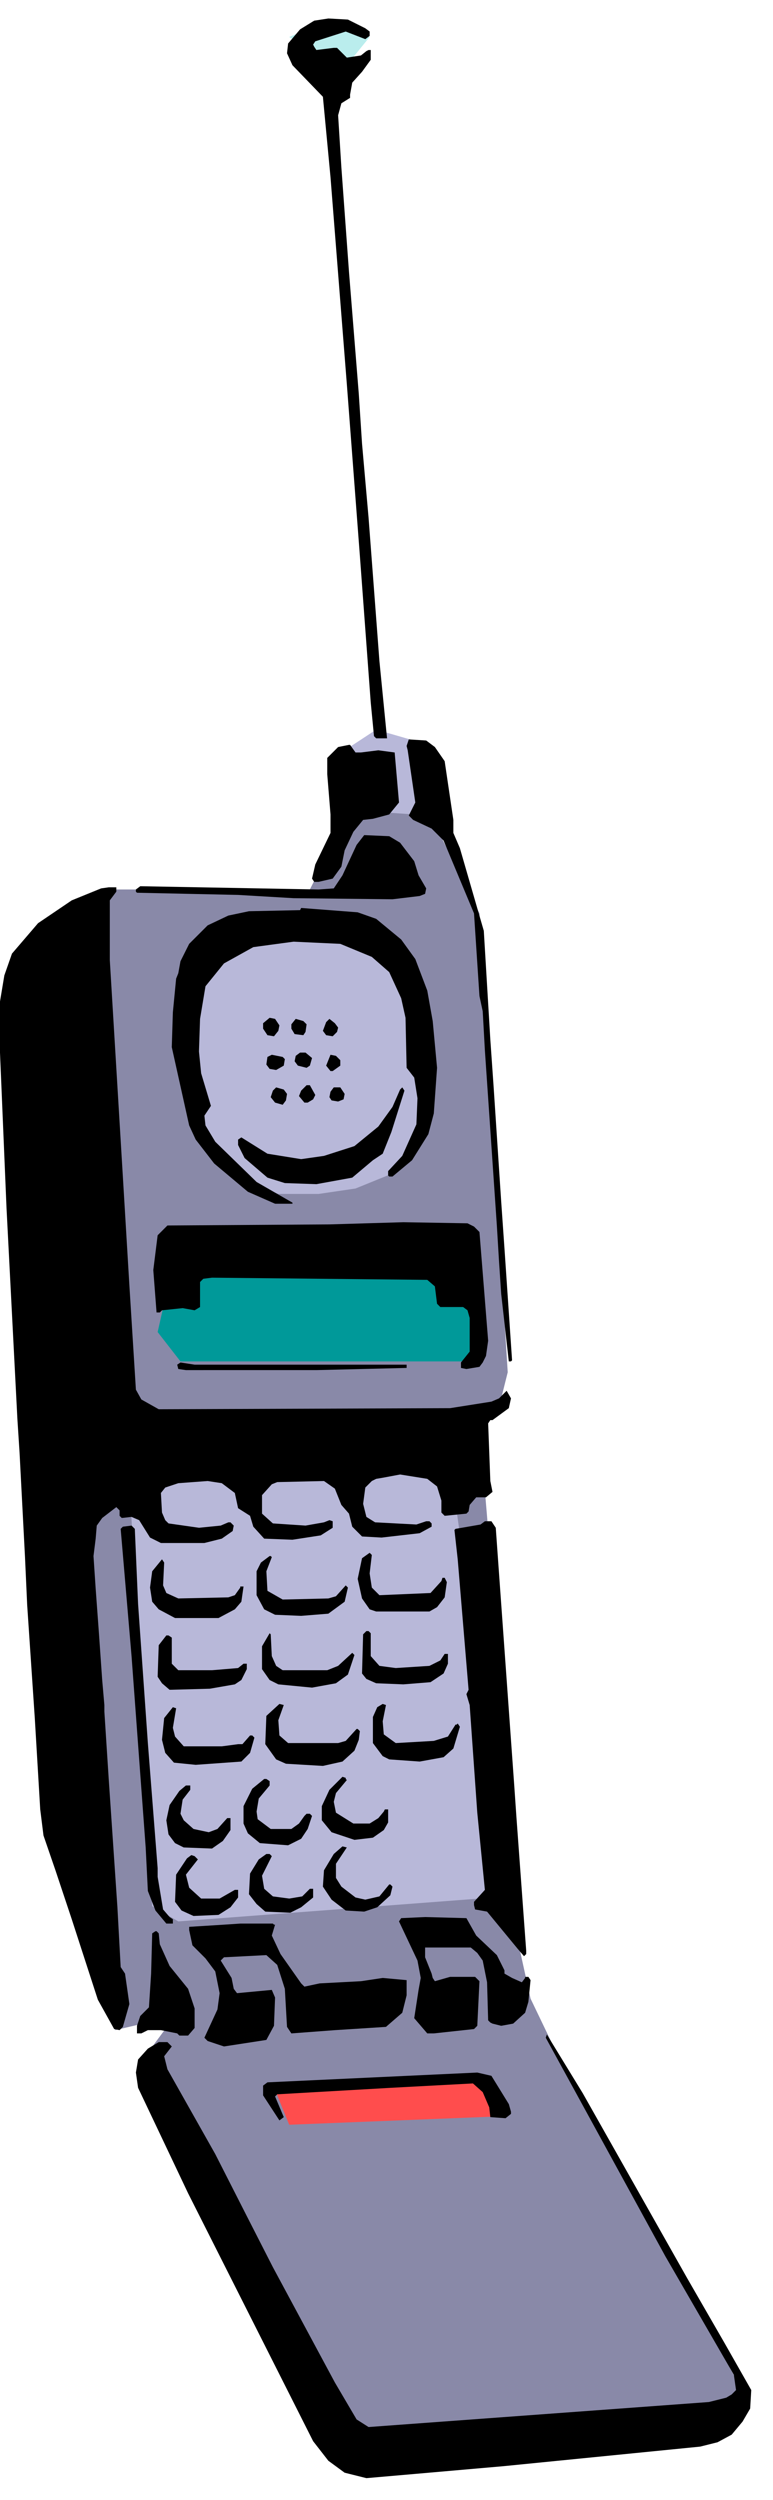
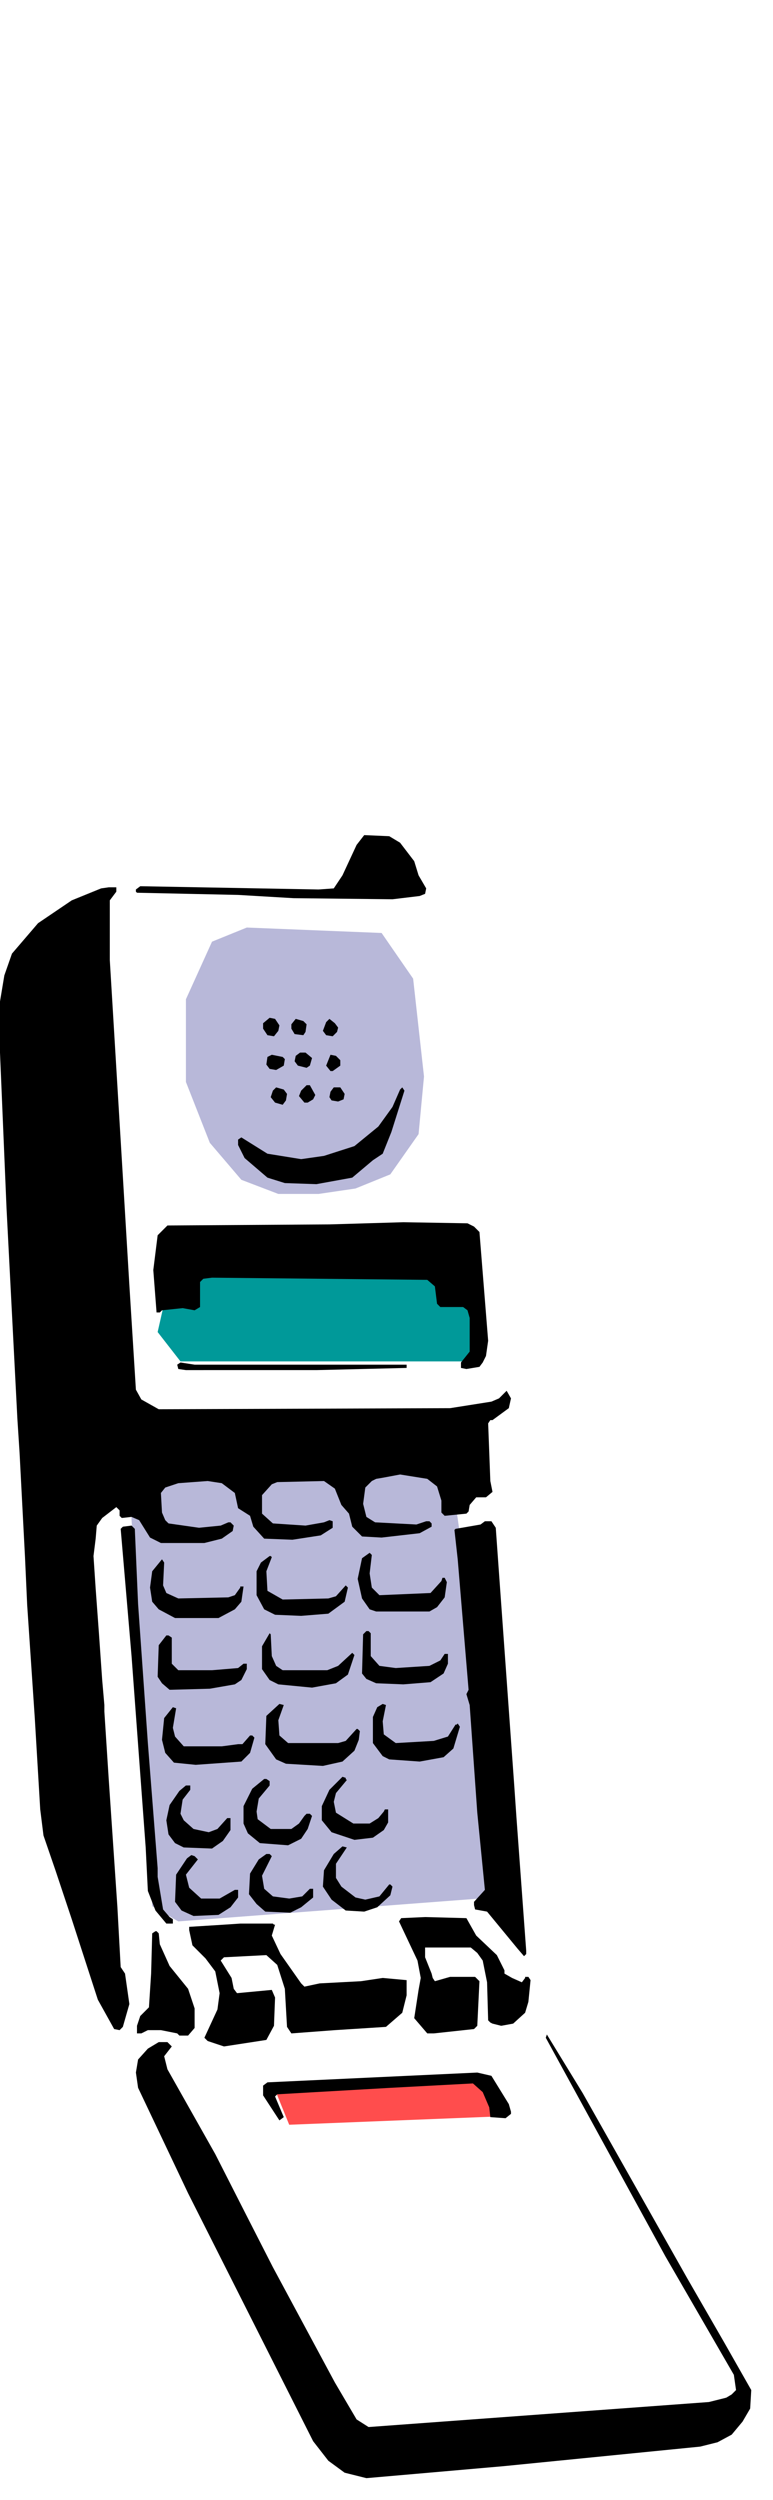
<svg xmlns="http://www.w3.org/2000/svg" width="112.634" height="364.198" fill-rule="evenodd" stroke-linecap="round" preserveAspectRatio="none" viewBox="0 0 711 2299">
  <style>.pen1{stroke:none}.brush1{fill:#b8b8d9}.brush6{fill:#000}</style>
-   <path d="m311 694 35-23 52 15 8 67-50 18-34-26-11-51z" class="pen1 brush1" />
-   <path d="m266 34 40-17 34 17-26 32-48-32z" class="pen1" style="fill:#baeded" />
-   <path d="M95 818h190l37-73 74 5 45 90 26 422-8 32-18 18 15 177 21 299 11 50 24 50 170 309-16 18-357 27-177-349 29-39-55 13-56-518 45-531z" class="pen1" style="fill:#8989a8" />
  <path d="m251 1917 187-8 29 37-201 8-15-37z" class="pen1" style="fill:#ff4d4d" />
  <path d="m119 1360 21 393 24 14 290-22 8-58-48-340-74-16-221 29z" class="pen1 brush1" />
  <path d="m164 1141 269 2 10 85-10 24H166l-21-27 19-84z" class="pen1" style="fill:#099" />
  <path d="m227 853 124 5 29 42 10 90-5 53-26 37-32 13-34 5h-37l-34-13-29-34-22-56v-76l24-53 32-13z" class="pen1 brush1" />
-   <path d="m336 26 4 3v4l-4 3-18-7-28 9-2 3 1 2 2 3 16-2h3l9 9 13-2 5-4 2-1h2v9l-8 11-9 10-2 11v3l-8 5-3 11 3 48 7 96 9 112 3 46 6 68 10 132 7 71h-10l-2-2-3-31-10-135-12-158-15-190-7-74-28-29-5-11 1-9 11-13 13-8 13-2 18 1 16 8zm64 661 9 13 8 54v12l6 14 22 76 6 100 3 43 7 106 3 43 7 103-1 1h-2l-7-62-2-30-2-33-11-161-2-36-3-14-5-76-28-67-11-11-17-8-4-4 6-12-7-48-1-4 2-6 16 1 8 6zm-73 5h5l16-2 15 2 4 46-9 11-15 4-9 1-9 11-8 17-3 15-8 11-13 3h-4l-2-3 3-13 14-29v-17l-3-37v-15l10-10 10-2h1l5 7z" class="pen1 brush6" />
  <path d="m368 775 13 17 4 13 7 12-1 5-5 2-25 3-91-1-51-3-93-2-1-1v-2l4-3 164 3 14-1 8-12 13-28 7-9 23 1 10 6zm-261 45-6 8v55l12 199 6 100 6 96 5 9 16 9 268-1 38-6 7-3 7-7 4 7-2 9-15 11h-2l-2 3 2 53 2 10-6 5h-9l-6 7-1 6-2 2-20 2-3-3v-11l-4-13-9-7-25-4-16 3-6 1-4 2-6 6-2 15 3 12 8 5 38 2 9-3h3l2 2v3l-11 6-35 4-18-1-6-6-3-3-3-12-7-8-6-15-10-7-43 1-5 2-9 10v17l10 9 30 2 17-3 5-2 3 1v6l-11 7-26 4-26-1-10-11-3-10-11-7-3-14-12-9-13-2-27 2-12 4-4 5 1 18 3 7 3 3 28 4 20-2 7-3h2l3 3-1 5-10 7-16 4h-40l-10-5-10-16-7-3-9 1-2-2v-5l-3-3-13 10-5 7-1 12-2 16 2 30 3 41 3 43 2 23v6l4 62 8 118 3 55 4 6 4 28-6 21-3 3-5-1-15-27-24-74-15-45-11-32-3-24-5-84-7-104-2-44-5-96-2-31-10-194-6-143v-47l4-24 7-20 24-28 31-21 27-11 7-1h7v4z" class="pen1 brush6" />
-   <path d="m346 845 23 19 13 18 11 29 5 28 4 43-3 42-5 19-15 24-18 15h-3l-1-1v-4l13-14 13-29 1-24-3-19-7-9-1-46-4-18-11-24-16-14-29-12-43-2-37 5-27 15-17 21-5 30-1 30 2 20 9 30-6 9 1 9 9 15 38 37 33 19v1h-16l-25-11-31-26-17-22-6-13-16-72 1-32 3-31 2-5 2-11 8-16 17-17 19-9 19-4 47-1 1-2 52 4 17 6z" class="pen1 brush6" />
  <path d="m257 943-1 5-4 5-6-1-4-6v-5l6-5 5 1 4 6zm25-1-1 7-2 3-8-1-3-5v-4l4-5 7 2 3 3zm29 3-1 4-4 4-6-1-3-4 3-8 3-3 5 4 3 4zm-24 28-2 7-3 2-8-2-3-4 1-5 4-3h5l6 5zm-25 1-1 6-7 4-6-1-3-4 1-7 4-2 10 2 2 2zm51 1v5l-7 5h-2l-4-5 4-10 5 1 4 4zm-23 32-2 4-5 3h-3l-5-6 2-5 5-5h3l5 9zm-26-1-1 6-3 4-7-2-4-5 2-6 3-3 7 2 3 4zm53 0-1 5-5 2-6-1-2-3 1-5 3-4h6l4 6zm43 35-8 20-9 6-19 16-33 6-29-1-16-5-21-18-6-12v-5l3-2 24 15 31 5 21-3 28-9 22-18 13-18 7-16 2-2 2 3-12 38zm76 87 5 5 2 25 6 75-2 14-3 6-3 4-12 2-5-1v-5l8-10v-31l-2-7-4-3h-21l-3-3-2-16-7-6-198-2-8 1-3 3v23l-5 3-11-2-19 2-2 2h-3l-3-39 4-32 9-9 149-1 68-2 59 1 6 3zm-62 127v3l-83 2H171l-7-1-1-4 3-2 13 2h195zm82 150 4 56 13 181 2 29 6 82 3 41v3l-2 2-6-7-28-34-11-2-1-4v-3l10-11-7-71-7-99-3-10 2-4-10-120-3-27 1-1 23-4 4-3h6l4 6zm-329 70 9 128 9 115v8l5 30 6 7 3 2v4h-6l-10-12-7-18-2-40-13-176-10-117 2-2 8-1 3 3 3 69zm213-28 2 13 7 7 47-2 10-11 1-3h2l2 4-2 14-7 9-7 4h-49l-6-2-7-10-4-18 4-19 7-5 2 2-2 17zm-90-15-5 13 1 18 14 8 42-1 7-2 9-10 2 2-3 13-15 11-25 2-24-1-10-5-7-13v-22l4-8 8-6h1l1 1zm-100 26 3 7 11 5 46-1 6-2 5-7v-1h3l-2 14-6 7-15 8h-40l-15-8-6-7-2-13 2-15 9-11 2 3-1 21zm191 44v21l8 9 15 2 31-2 10-5 4-6h3v9l-4 9-12 8-25 2-25-1-9-4-4-5 1-36 3-3h2l2 2zm-91 21 4 9 6 4h41l10-4 13-12 2 2-6 18-11 8-22 4-31-3-8-4-7-10v-21l7-12 1 1 1 20zm-92-17v24l6 6h31l24-2 5-4h3v5l-5 10-6 4-23 4-37 1-7-6-4-6 1-29 7-9h2l3 2zm98 76 1 14 8 7h46l7-2 10-11h1l2 2-1 8-4 10-11 10-18 4-34-2-9-4-10-14 1-26 12-11 4 1-5 14zm96 1 1 12 11 8 35-2 13-4 7-11h1l1-1 2 3-6 20-9 8-22 4-28-2-6-3-9-12v-24l4-9 5-3 3 1-3 15zm-193 6 2 8 8 9h35l15-2h4l7-8h2l2 2-4 14-8 8-42 3-20-2-8-9-3-12 2-20 8-10 3 1-3 18zm159 47 1 1-10 12-2 8 2 10 16 10h15l8-5 5-6 1-2h3v12l-4 7-10 7-17 2-21-7-9-11v-13l7-15 12-12 3 1v1zm-70 2v4l-10 12-2 12 1 7 12 9h19l7-5 5-7 2-2h3l2 2-4 12-6 9-12 6-26-2-11-9-4-9v-16l8-16 11-9h2l3 2zm-73 8-7 9-2 13 3 6 9 8 14 3 8-3 9-10h3v11l-7 10-10 7-26-1-8-4-6-8-2-13 3-14 9-13 6-5h4v4zm134 68v13l5 8 13 10 9 2 13-3 9-11h1l2 2-2 8-12 11-12 4-17-1-13-10-8-12 1-15 9-15 8-7 4 1-10 15zm-59-7-9 18 2 12 8 7 15 2 12-2 7-7h3v8l-11 9-10 5-23-1-8-7-7-9 1-19 8-13 7-5h3l2 2zm-68 3-11 14 3 12 11 10h17l14-8h3v7l-7 9-11 7-23 1-11-5-6-8 1-25 10-15 4-3 3 1 3 3zm256 70 19 18 7 14v3l7 4 9 4 3-4v-1h3l2 3-2 20-3 10-11 10-11 2-8-2-2-1-2-2-1-35-4-20-5-7-6-5h-42v9l6 15 1 4 2 3 14-4h23l4 4-2 41-3 3-37 4h-6l-12-14 4-26 2-11-3-16-17-36 2-3 22-1 38 1 9 16zm-186-10h1l-3 10 8 17 19 27 3 3 14-3 38-2 20-3 22 2v14l-4 16-15 13-47 3-40 3-4-6-2-35-7-22-10-9-39 2-3 3 10 16 2 10 3 4 32-3 3 7-1 26-7 13-39 6-15-5-3-3 6-13 6-13 2-15-4-20-9-12-12-12-3-14v-3l32-2 15-1h30l1 1zm-106 8 1 10 9 20 17 21 6 18v18l-6 7h-8l-2-2-15-3h-12l-6 3h-4v-7l3-9 8-8 2-31 1-37 3-2h1l2 2z" class="pen1 brush6" />
  <path d="m632 2095 34 59 25 44-1 17-7 12-10 12-13 7-16 4-181 18-80 7-46 4-20-5-15-11-14-18-115-228-46-97-2-14 2-12 9-10 10-6h8l4 4-7 9 3 12 44 78 29 57 24 47 57 106 20 34 11 7 313-23 16-4 5-3 4-4-2-14-63-109-110-201 1-3 33 54 96 170z" class="pen1 brush6" />
  <path d="m468 1935 2 7v2l-5 4-14-1-1-9-6-14-9-8-75 4-105 6-2 2 8 19-4 3-15-23v-9l4-3 193-9 13 3 16 26z" class="pen1 brush6" />
</svg>